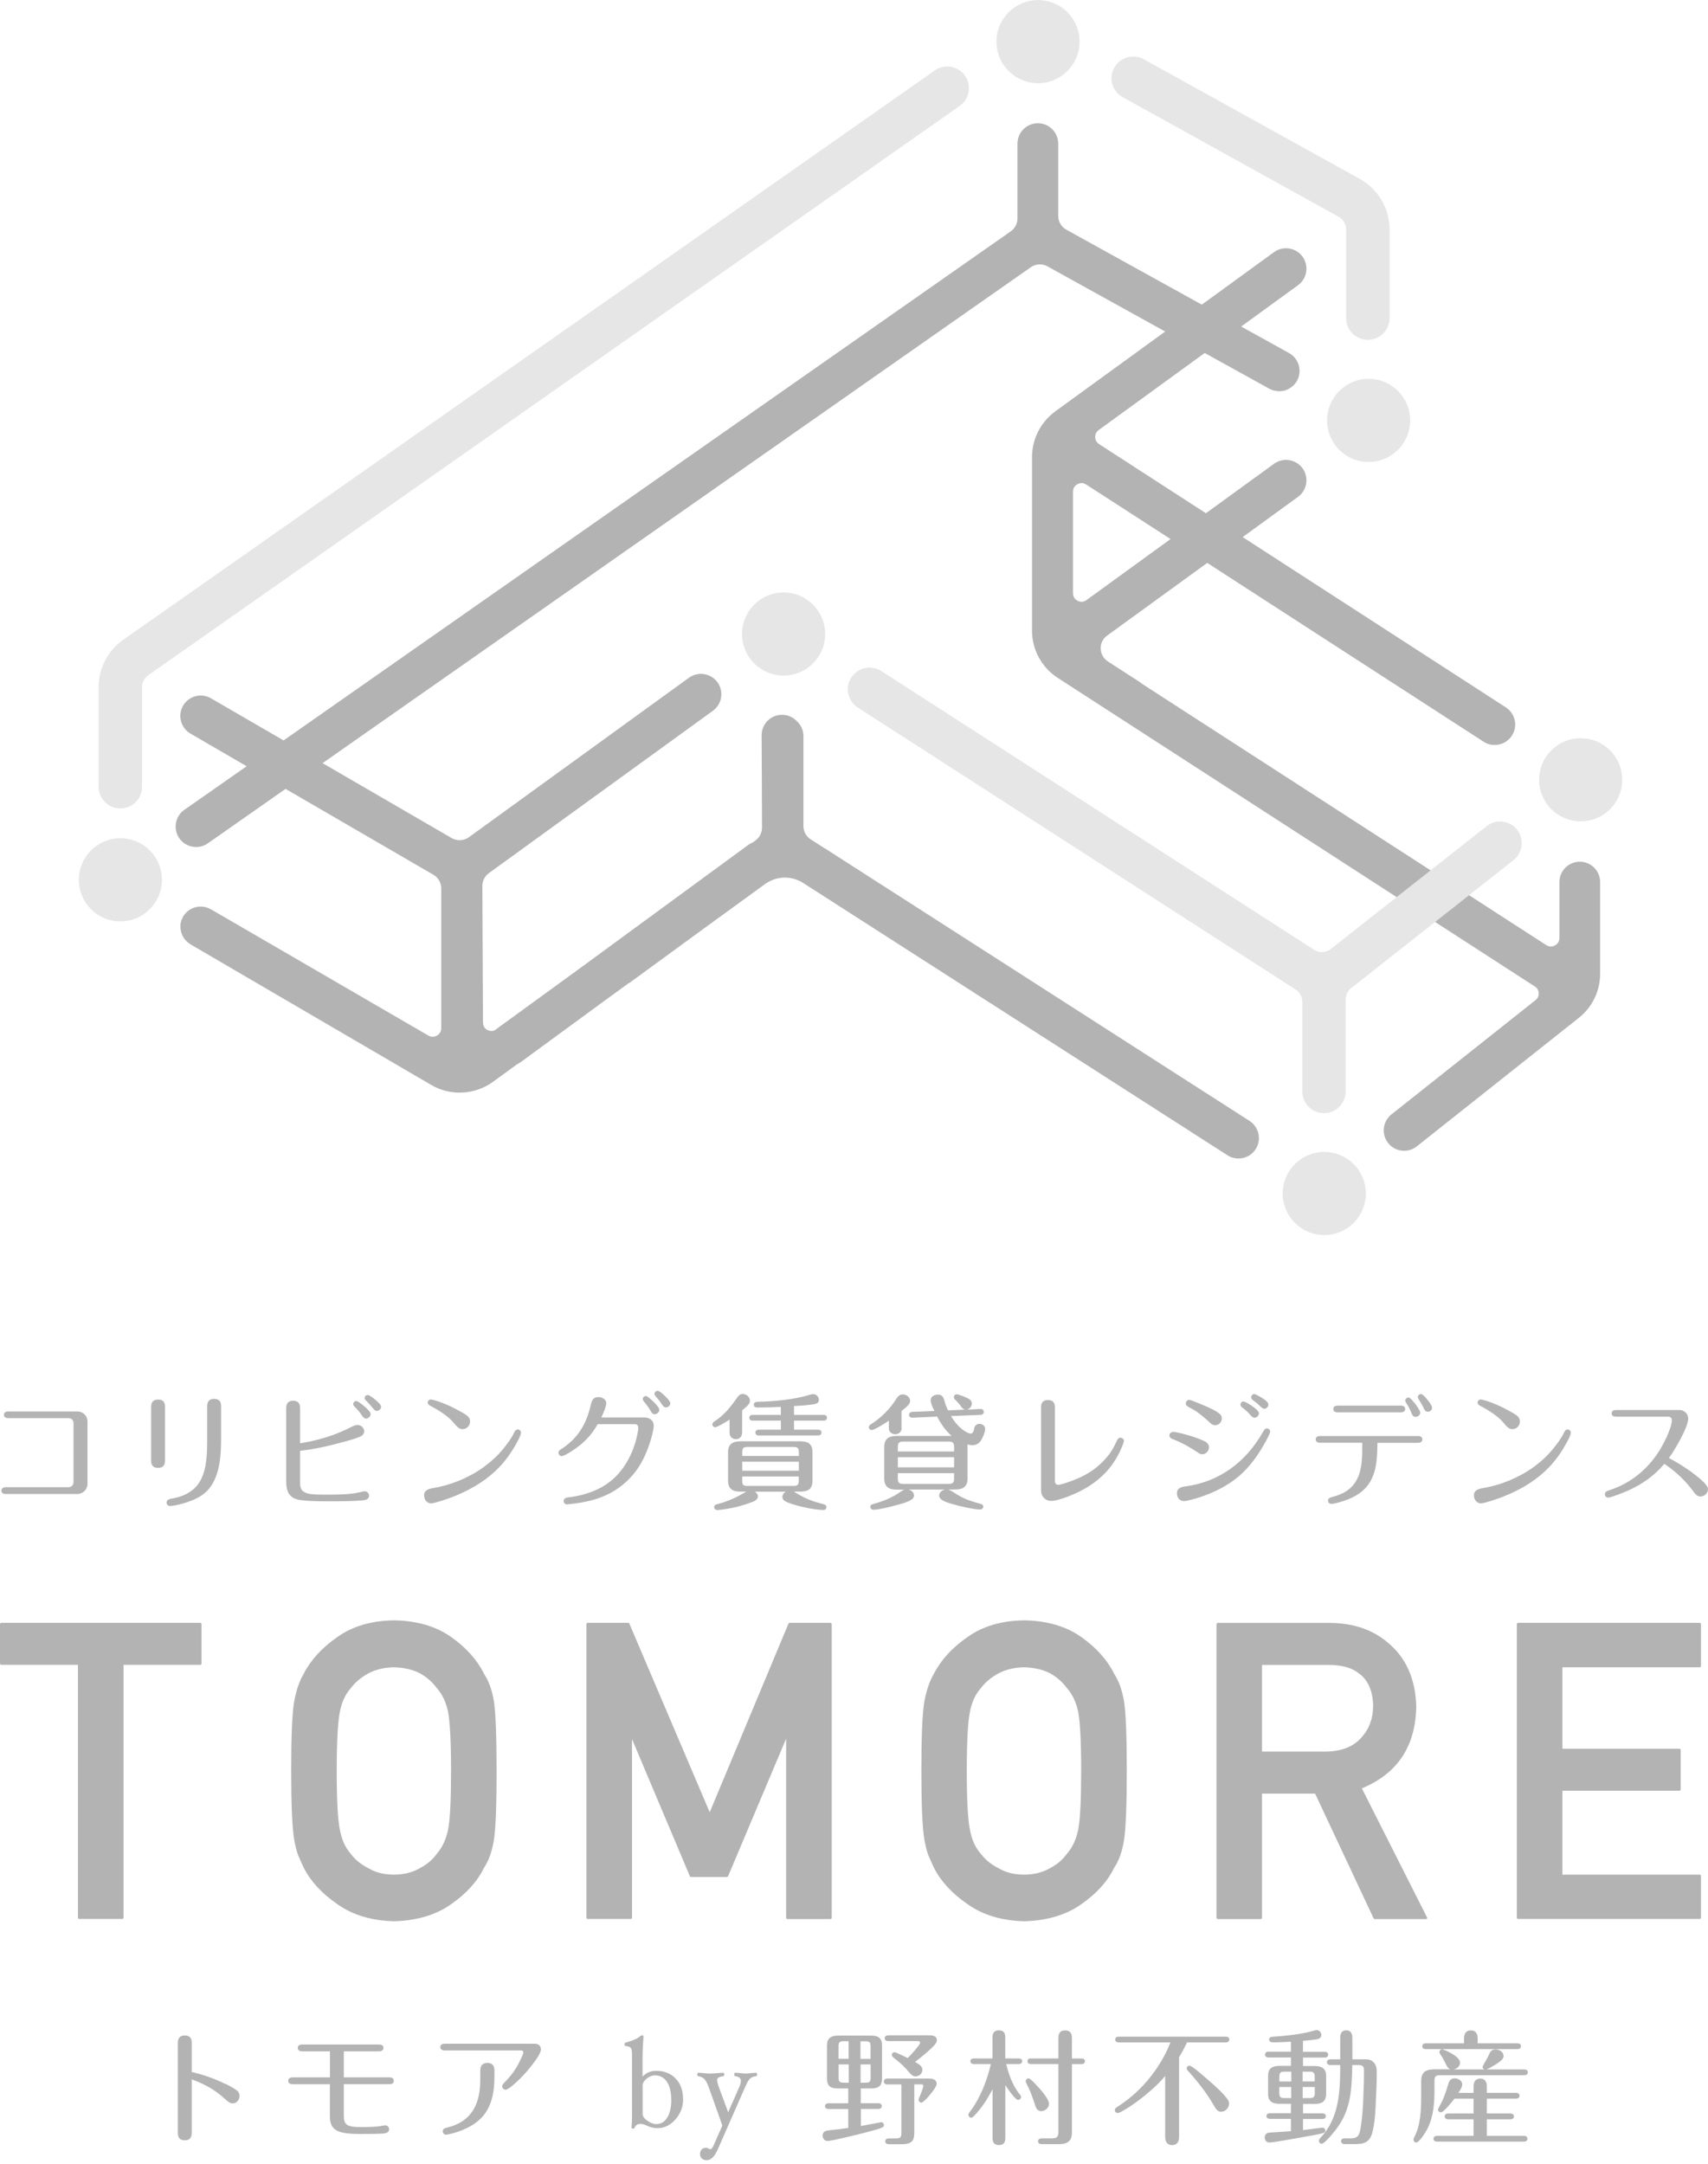
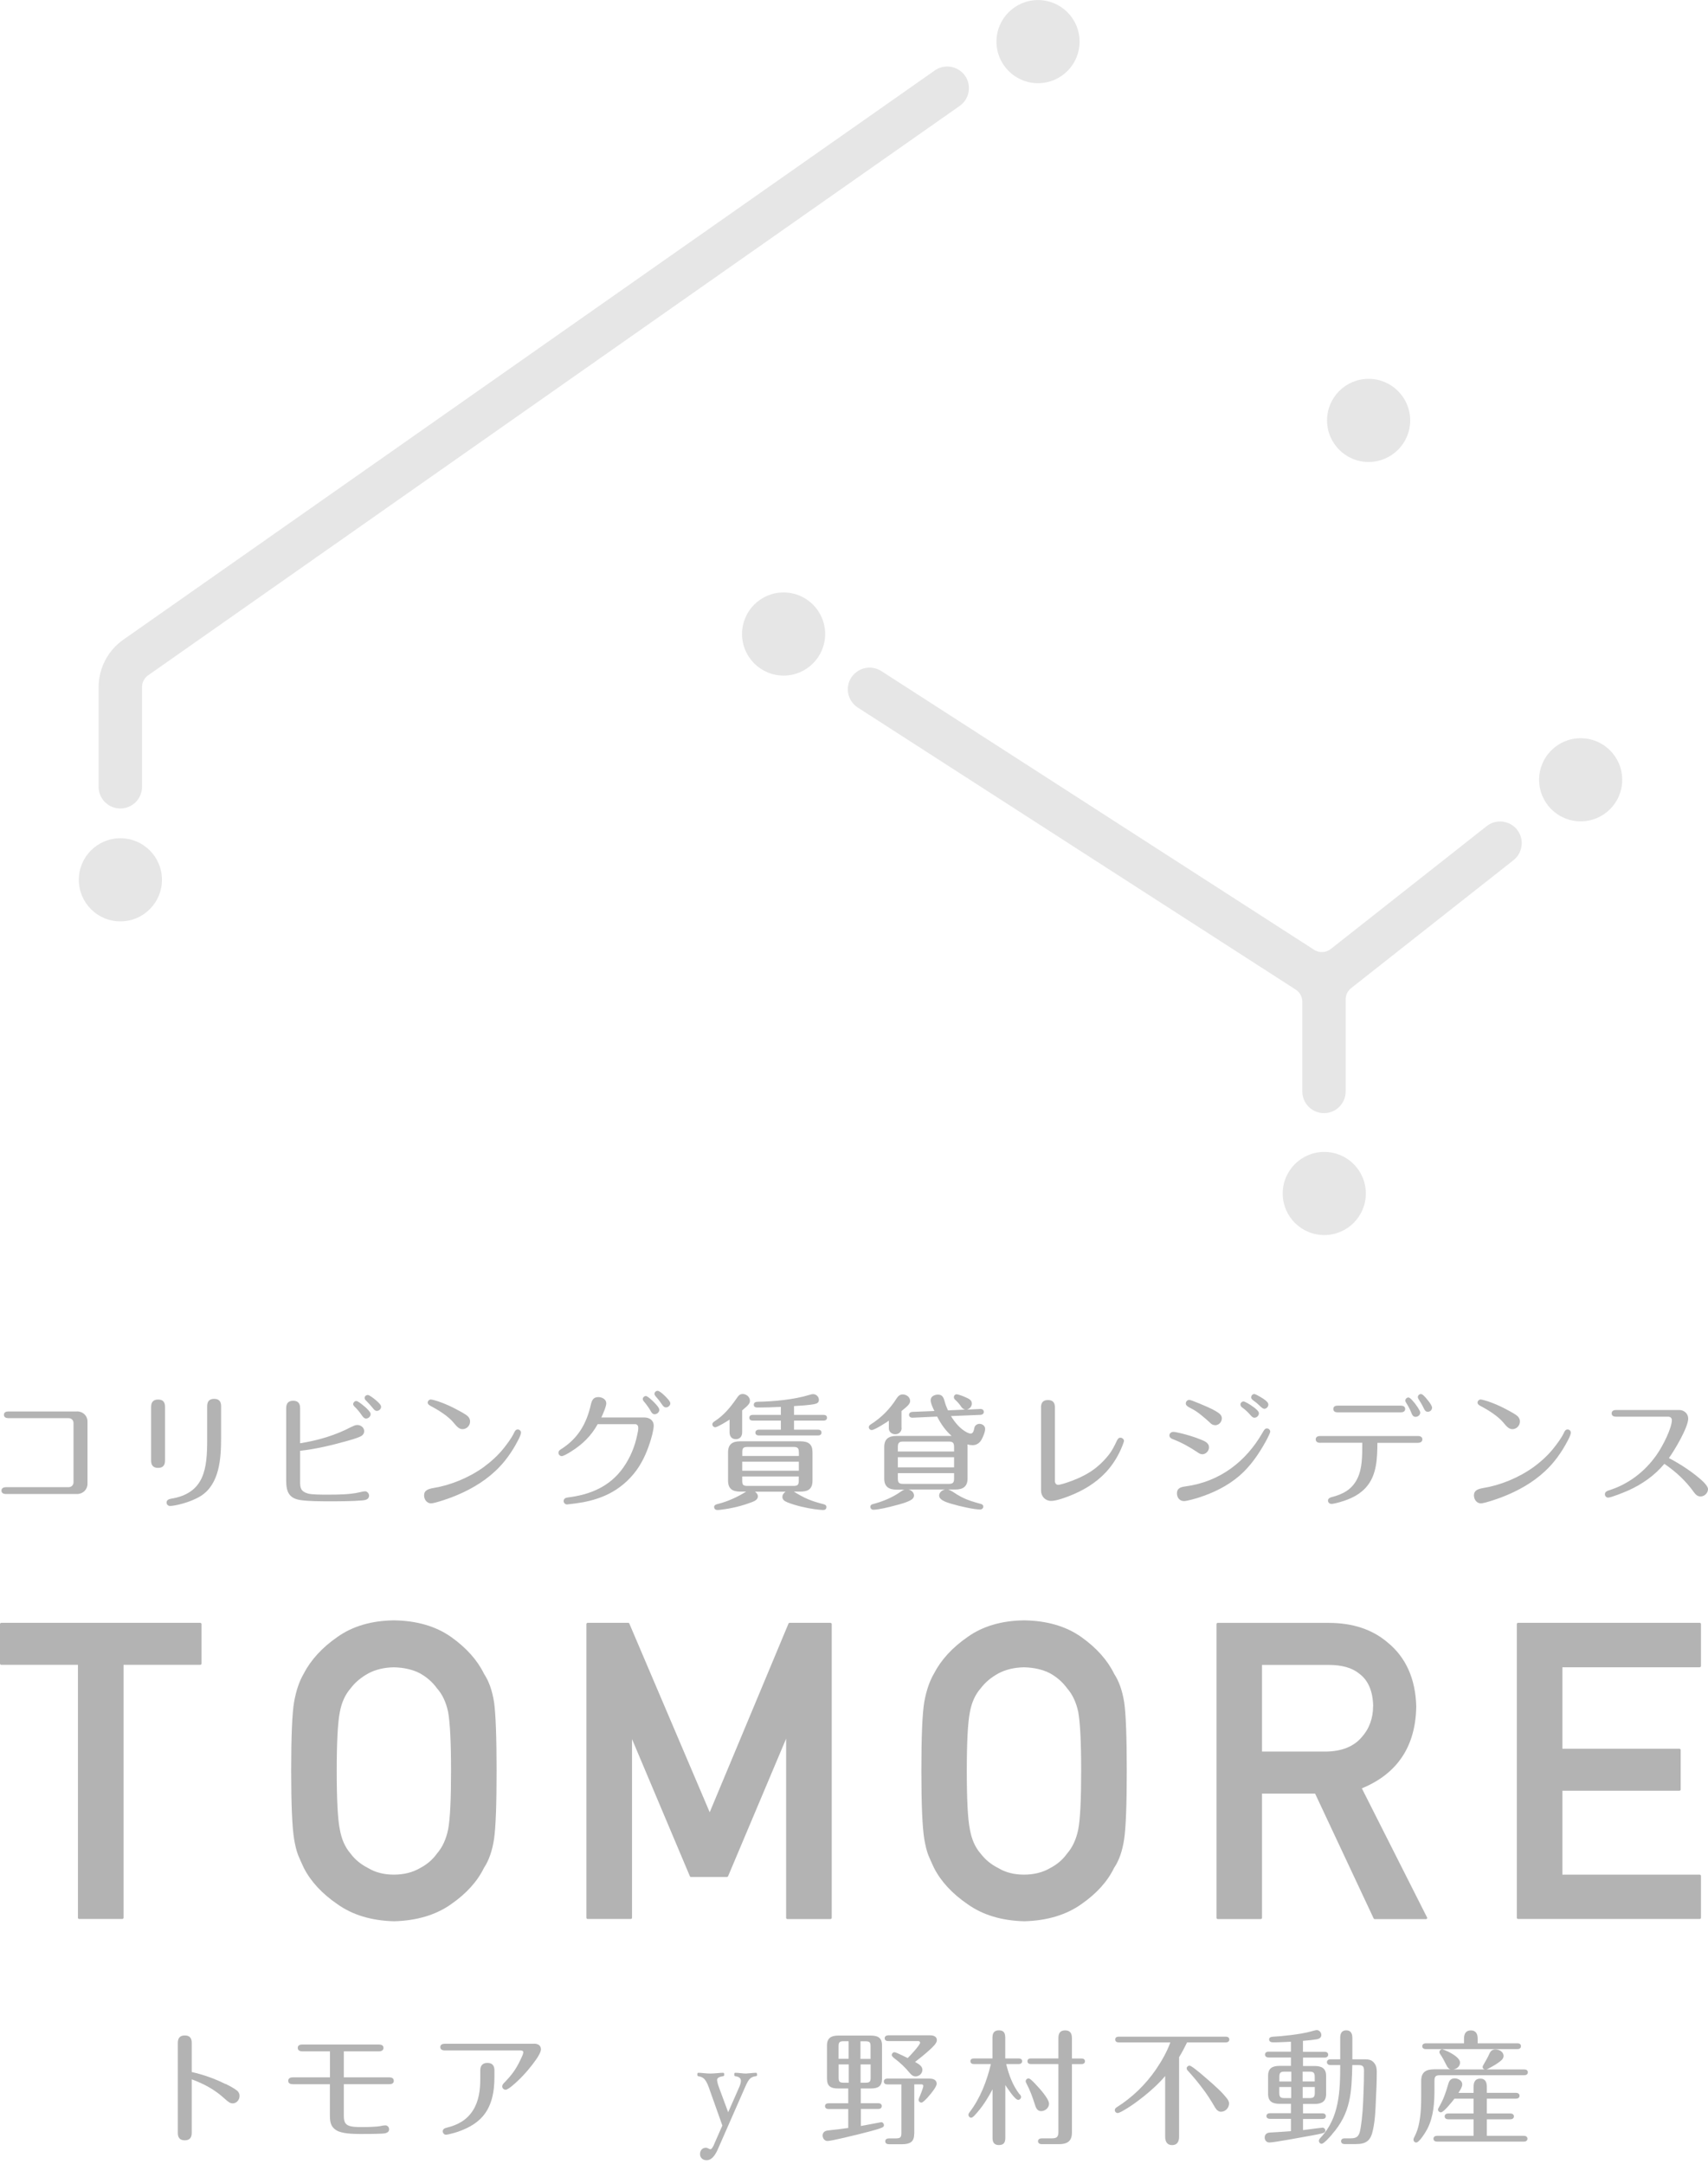
<svg xmlns="http://www.w3.org/2000/svg" width="270" height="342" viewBox="0 0 270 342" fill="none">
  <g clip-path="url(#clip0_1149_1303)">
-     <path d="M180.43 107.97L175.14 104.55C174.44 104.1 174.03 103.36 174 102.53C173.97 101.69 174.35 100.94 175.03 100.45L175.54 100.08L190.84 88.971L234.54 117.24C235.08 117.6 235.69 117.75 236.29 117.75C237.34 117.75 238.38 117.23 239 116.27C239.97 114.78 239.54 112.78 238.05 111.81L196.44 84.891L205.19 78.531C206.63 77.481 206.95 75.471 205.91 74.02C204.86 72.581 202.85 72.26 201.4 73.3L190.63 81.121L173.74 70.191C173.23 69.85 173.13 69.361 173.12 69.091C173.12 68.831 173.18 68.331 173.68 67.971L190.44 55.791L200.65 61.441C200.88 61.571 201.11 61.651 201.35 61.721C201.43 61.74 201.49 61.751 201.57 61.761C201.74 61.791 201.91 61.821 202.08 61.831C202.12 61.831 202.16 61.85 202.21 61.85C202.24 61.85 202.28 61.831 202.32 61.831C202.54 61.831 202.75 61.8 202.96 61.751C202.99 61.751 203.04 61.751 203.07 61.73C203.31 61.66 203.54 61.56 203.76 61.441C203.82 61.41 203.87 61.37 203.93 61.331C204.1 61.23 204.25 61.111 204.39 60.98C204.45 60.931 204.5 60.88 204.55 60.831C204.73 60.641 204.9 60.431 205.03 60.191C205.89 58.63 205.33 56.66 203.77 55.8L196.2 51.611L205.19 45.081C206.63 44.031 206.95 42.02 205.91 40.571C204.86 39.13 202.85 38.81 201.4 39.85L189.98 48.151L168.56 36.3C167.77 35.861 167.28 35.031 167.28 34.12V22.701C167.28 20.921 165.84 19.48 164.06 19.48C162.28 19.48 160.84 20.921 160.84 22.701V34.52C160.84 35.331 160.44 36.1 159.78 36.56L159.3 36.901L44.83 117.03L33.35 110.37C31.81 109.48 29.83 110 28.94 111.54C28.05 113.08 28.57 115.06 30.11 115.95L38.99 121.11L29.14 128C27.68 129.02 27.33 131.04 28.35 132.5C28.97 133.39 29.98 133.88 31 133.88C31.64 133.88 32.28 133.69 32.85 133.3L45.14 124.69L68.51 138.26C69.28 138.71 69.75 139.53 69.75 140.41V162.52C69.75 163.19 69.33 163.54 69.07 163.68C68.82 163.82 68.31 164.02 67.72 163.68L33.36 143.73H33.34C33.29 143.69 33.24 143.67 33.19 143.65C31.87 142.97 30.28 143.28 29.32 144.36C29.29 144.4 29.25 144.45 29.22 144.49C29.12 144.62 29.02 144.73 28.94 144.88C28.9 144.96 28.87 145.04 28.83 145.12C28.77 145.24 28.71 145.36 28.67 145.47C28.64 145.54 28.64 145.61 28.62 145.68C28.59 145.81 28.54 145.95 28.53 146.08C28.53 146.16 28.53 146.25 28.53 146.34C28.53 146.46 28.51 146.58 28.53 146.7C28.53 146.79 28.56 146.89 28.57 146.98C28.59 147.09 28.6 147.21 28.63 147.32C28.66 147.41 28.7 147.5 28.73 147.59C28.76 147.69 28.8 147.8 28.85 147.9C28.89 147.99 28.96 148.08 29.01 148.16C29.07 148.25 29.11 148.35 29.18 148.43C29.24 148.51 29.31 148.58 29.38 148.65C29.46 148.73 29.52 148.82 29.61 148.89C29.69 148.96 29.77 149.01 29.85 149.07C29.94 149.14 30.03 149.21 30.13 149.27L68.16 171.48C71.22 173.27 75.06 173.07 77.93 170.99L81.65 168.28C81.87 168.15 82.1 168.03 82.31 167.88L95.13 158.49L99.32 155.44C99.38 155.41 99.44 155.39 99.5 155.35L112.05 146.19L120.94 139.73C122.73 138.44 125.08 138.37 126.95 139.55L194.04 182.6C194.58 182.95 195.19 183.11 195.78 183.11C196.84 183.11 197.88 182.59 198.5 181.63C199.46 180.13 199.02 178.14 197.53 177.17L130.46 134.13C130.46 134.13 130.46 134.13 130.44 134.13L128.16 132.67C127.44 132.21 127.01 131.43 127.01 130.58V116.35C127.01 115.41 126.6 114.56 125.95 113.97C125.36 113.36 124.54 112.98 123.63 112.98H123.61C121.83 112.98 120.39 114.44 120.4 116.22L120.46 130.81C120.46 131.6 120.08 132.36 119.44 132.83L118.95 133.18C118.72 133.27 118.49 133.39 118.28 133.55L91.24 153.36L78.16 162.87C77.71 163.04 77.32 162.93 77.09 162.82C76.81 162.69 76.36 162.34 76.35 161.62L76.25 139.93C76.28 139.18 76.66 138.47 77.26 138.02L112.7 112.34C114.14 111.29 114.46 109.28 113.42 107.84C112.37 106.4 110.36 106.08 108.91 107.12L74.12 132.33C73.32 132.9 72.26 132.96 71.41 132.47L50.99 120.62L162.96 42.23C163.74 41.691 164.76 41.641 165.58 42.1L184.19 52.401L166.83 65.01C164.52 66.691 163.14 69.391 163.14 72.251V99.65C163.14 102.7 164.67 105.51 167.23 107.16L171.81 110.12L242.78 156.02C243.14 156.33 243.23 156.73 243.24 156.96C243.26 157.22 243.21 157.7 242.73 158.08L219.96 176.14C218.56 177.25 218.33 179.28 219.44 180.67C220.08 181.47 221.02 181.89 221.97 181.89C222.67 181.89 223.38 181.66 223.97 181.19L246.74 163.13L249.57 160.89C251.72 159.18 252.95 156.63 252.95 153.89V139.42C252.95 137.64 251.51 136.2 249.73 136.2C247.95 136.2 246.51 137.64 246.51 139.42V148.25C246.51 148.94 246.07 149.29 245.81 149.43C245.55 149.57 245.03 149.76 244.43 149.38L180.41 108L180.43 107.97ZM171.75 94.85C171.17 95.27 170.62 95.1 170.35 94.96C170.07 94.82 169.62 94.481 169.62 93.76V77.71C169.62 77.01 170.06 76.671 170.32 76.531C170.58 76.391 171.11 76.201 171.7 76.581L185.04 85.201L171.76 94.841L171.75 94.85Z" fill="#B3B3B3" />
    <path d="M123.87 106.781C127.5 106.781 130.44 103.841 130.44 100.211C130.44 96.581 127.5 93.641 123.87 93.641C120.24 93.641 117.3 96.581 117.3 100.211C117.3 103.841 120.24 106.781 123.87 106.781Z" fill="#E6E6E6" />
    <path d="M209.34 195.21C212.97 195.21 215.91 192.27 215.91 188.64C215.91 185.01 212.97 182.07 209.34 182.07C205.71 182.07 202.77 185.01 202.77 188.64C202.77 192.27 205.71 195.21 209.34 195.21Z" fill="#E6E6E6" />
    <path d="M249.87 129.82C253.5 129.82 256.44 126.88 256.44 123.25C256.44 119.62 253.5 116.68 249.87 116.68C246.24 116.68 243.3 119.62 243.3 123.25C243.3 126.88 246.24 129.82 249.87 129.82Z" fill="#E6E6E6" />
    <path d="M19.03 145.63C22.66 145.63 25.6 142.69 25.6 139.06C25.6 135.43 22.66 132.49 19.03 132.49C15.4 132.49 12.46 135.43 12.46 139.06C12.46 142.69 15.4 145.63 19.03 145.63Z" fill="#E6E6E6" />
    <path d="M164.09 13.15C167.72 13.15 170.66 10.21 170.66 6.58C170.66 2.95 167.72 0.01 164.09 0.01C160.46 0.01 157.52 2.95 157.52 6.58C157.52 10.21 160.46 13.15 164.09 13.15Z" fill="#E6E6E6" />
    <path d="M216.35 73.019C219.98 73.019 222.92 70.079 222.92 66.449C222.92 62.819 219.98 59.879 216.35 59.879C212.72 59.879 209.78 62.819 209.78 66.449C209.78 70.079 212.72 73.019 216.35 73.019Z" fill="#E6E6E6" />
    <path d="M152.55 11.969C151.46 10.429 149.32 10.049 147.78 11.129L19.49 101.109C17.05 102.819 15.59 105.619 15.59 108.599V124.369C15.59 126.259 17.13 127.789 19.02 127.789C20.91 127.789 22.45 126.259 22.45 124.369V108.599C22.45 107.859 22.81 107.159 23.43 106.729L151.71 16.739C153.25 15.649 153.63 13.509 152.55 11.959V11.969Z" fill="#E6E6E6" />
-     <path d="M177.48 15.359L211.62 34.269C212.35 34.669 212.8 35.439 212.8 36.269V50.289C212.8 52.179 214.34 53.719 216.23 53.719C218.12 53.719 219.66 52.179 219.66 50.289V36.269C219.66 32.949 217.85 29.879 214.94 28.269L180.8 9.359C179.15 8.439 177.05 9.049 176.14 10.699C175.69 11.499 175.59 12.429 175.84 13.309C176.09 14.189 176.68 14.919 177.48 15.359Z" fill="#E6E6E6" />
    <path d="M239.83 131.15C238.66 129.66 236.5 129.4 235.01 130.58L210.38 149.99C209.61 150.6 208.55 150.65 207.73 150.12L139.31 106.06C139.12 105.93 138.91 105.83 138.69 105.75C138.27 105.59 137.81 105.52 137.38 105.52C136.24 105.55 135.19 106.14 134.57 107.09C134.07 107.86 133.9 108.78 134.1 109.67C134.29 110.56 134.83 111.33 135.59 111.83L204.82 156.41C205.48 156.83 205.87 157.55 205.87 158.33V172.52C205.87 174.41 207.41 175.94 209.3 175.94C211.19 175.94 212.72 174.41 212.72 172.52V157.98C212.72 157.27 213.04 156.62 213.59 156.18L239.25 135.96C239.97 135.39 240.42 134.58 240.53 133.67C240.64 132.76 240.39 131.86 239.82 131.15H239.83Z" fill="#E6E6E6" />
    <path d="M31.66 256.5H0.2C0.09 256.5 0 256.59 0 256.7V262.94C0 263.05 0.09 263.14 0.2 263.14H12.32V303.11C12.32 303.22 12.41 303.31 12.52 303.31H19.33C19.44 303.31 19.53 303.22 19.53 303.11V263.14H31.65C31.76 263.14 31.85 263.05 31.85 262.94V256.7C31.85 256.59 31.76 256.5 31.65 256.5H31.66Z" fill="#B3B3B3" />
    <path d="M76.52 264.569C75.47 262.409 73.72 260.449 71.34 258.759C68.94 257.049 65.89 256.159 62.29 256.109C58.73 256.149 55.72 257.039 53.33 258.739C50.91 260.419 49.13 262.369 48.03 264.509C47.34 265.659 46.82 267.169 46.49 269.009C46.18 270.849 46.03 274.499 46.03 279.889C46.03 285.279 46.19 288.809 46.49 290.679C46.66 291.679 46.87 292.539 47.12 293.199C47.38 293.819 47.67 294.479 48.02 295.219C49.12 297.379 50.91 299.309 53.32 300.959C55.71 302.669 58.72 303.579 62.29 303.669C65.88 303.579 68.93 302.669 71.33 300.959C73.71 299.309 75.46 297.379 76.5 295.239C77.27 294.089 77.81 292.559 78.1 290.669C78.37 288.799 78.5 285.169 78.5 279.889C78.5 274.609 78.36 270.869 78.1 269.039C77.81 267.199 77.27 265.679 76.51 264.559L76.52 264.569ZM58.23 264.489C59.35 263.889 60.71 263.559 62.27 263.529C63.86 263.569 65.25 263.889 66.4 264.489C67.5 265.109 68.39 265.899 69.07 266.839C69.93 267.799 70.52 269.069 70.84 270.599C71.14 272.249 71.3 275.379 71.3 279.909C71.3 284.439 71.15 287.549 70.84 289.149C70.52 290.729 69.92 292.009 69.05 292.999C68.39 293.929 67.5 294.689 66.39 295.269C65.23 295.949 63.84 296.299 62.26 296.299C60.68 296.299 59.34 295.949 58.21 295.269C57.07 294.699 56.13 293.929 55.43 292.989C54.58 292.019 54 290.739 53.72 289.159C53.39 287.569 53.23 284.459 53.23 279.919C53.23 275.379 53.39 272.249 53.72 270.609C54 269.079 54.58 267.819 55.44 266.839C56.14 265.909 57.07 265.129 58.22 264.499V264.479L58.23 264.489Z" fill="#B3B3B3" />
    <path d="M131.26 256.5H124.82C124.74 256.5 124.67 256.55 124.64 256.63L112.19 286.44L99.49 256.63C99.46 256.55 99.39 256.5 99.31 256.5H92.9C92.79 256.5 92.7 256.59 92.7 256.7V303.11C92.7 303.22 92.79 303.31 92.9 303.31H99.71C99.82 303.31 99.91 303.22 99.91 303.11V274.88L109.05 296.54C109.08 296.62 109.15 296.67 109.23 296.67H114.91C115 296.67 115.06 296.62 115.1 296.54L124.27 274.81V303.12C124.27 303.23 124.36 303.32 124.47 303.32H131.28C131.39 303.32 131.48 303.23 131.48 303.12V256.71C131.48 256.6 131.39 256.51 131.28 256.51L131.26 256.5Z" fill="#B3B3B3" />
    <path d="M176.13 264.569C175.08 262.409 173.33 260.449 170.95 258.759C168.55 257.049 165.5 256.159 161.9 256.109C158.34 256.149 155.33 257.039 152.95 258.739C150.53 260.419 148.75 262.369 147.65 264.509C146.97 265.659 146.44 267.169 146.11 269.009C145.8 270.829 145.65 274.499 145.65 279.889C145.65 285.279 145.81 288.819 146.11 290.679C146.28 291.679 146.49 292.539 146.74 293.199C147 293.829 147.31 294.509 147.64 295.219C148.74 297.379 150.53 299.309 152.94 300.959C155.33 302.669 158.34 303.579 161.91 303.669C165.5 303.579 168.55 302.669 170.95 300.959C173.33 299.309 175.08 297.379 176.11 295.239C176.89 294.099 177.43 292.559 177.71 290.669C177.98 288.809 178.12 285.169 178.12 279.889C178.12 274.609 177.98 270.859 177.71 269.039C177.41 267.189 176.87 265.679 176.12 264.559L176.13 264.569ZM157.84 264.489C158.96 263.889 160.32 263.559 161.88 263.529C163.47 263.569 164.86 263.889 166.01 264.489C167.11 265.109 168 265.899 168.68 266.839C169.53 267.799 170.13 269.069 170.45 270.599C170.75 272.239 170.91 275.379 170.91 279.909C170.91 284.439 170.76 287.549 170.45 289.149C170.13 290.729 169.53 292.009 168.66 292.999C168 293.929 167.11 294.689 166 295.269C164.84 295.949 163.45 296.299 161.87 296.299C160.29 296.299 158.95 295.949 157.82 295.269C156.68 294.699 155.75 293.929 155.03 292.989C154.17 292.019 153.6 290.739 153.32 289.159C152.99 287.559 152.83 284.449 152.83 279.919C152.83 275.389 152.99 272.249 153.32 270.609C153.6 269.079 154.17 267.819 155.04 266.839C155.74 265.909 156.67 265.129 157.82 264.499V264.479L157.84 264.489Z" fill="#B3B3B3" />
    <path d="M223.88 269.65C223.75 265.32 222.23 261.95 219.36 259.61C216.96 257.55 213.83 256.51 210.06 256.51H192.5C192.39 256.51 192.3 256.6 192.3 256.71V303.12C192.3 303.23 192.39 303.32 192.5 303.32H199.3C199.41 303.32 199.5 303.23 199.5 303.12V283.49H207.89L217.14 303.21C217.17 303.28 217.24 303.33 217.33 303.33H225.41C225.48 303.33 225.55 303.3 225.58 303.24C225.61 303.18 225.62 303.1 225.58 303.05L215.28 282.66C220.91 280.35 223.8 275.99 223.88 269.69V269.67V269.65ZM217.06 269.64C217.06 271.6 216.44 273.28 215.22 274.62C213.99 276.05 212.11 276.81 209.63 276.85H199.5V263.15H210C212.13 263.15 213.76 263.61 214.89 264.55C216.29 265.59 217.02 267.31 217.07 269.65L217.06 269.64Z" fill="#B3B3B3" />
    <path d="M268.69 263.52C268.8 263.52 268.89 263.43 268.89 263.32V256.7C268.89 256.59 268.8 256.5 268.69 256.5H239.98C239.87 256.5 239.78 256.59 239.78 256.7V303.11C239.78 303.22 239.87 303.31 239.98 303.31H268.69C268.8 303.31 268.89 303.22 268.89 303.11V296.5C268.89 296.39 268.8 296.3 268.69 296.3H246.98V283.04H265.48C265.59 283.04 265.68 282.95 265.68 282.84V276.6C265.68 276.49 265.59 276.4 265.48 276.4H246.98V263.53H268.69V263.52Z" fill="#B3B3B3" />
    <path d="M35.63 329.361C36.25 329.671 36.92 330.011 37.48 330.441C37.73 330.661 37.87 330.931 37.87 331.271C37.87 331.881 37.41 332.451 36.79 332.451C36.4 332.451 36.11 332.261 35.58 331.771C33.97 330.291 32.36 329.421 30.31 328.651V337.111C30.31 337.851 30 338.291 29.21 338.291C28.42 338.291 28.11 337.861 28.11 337.131V322.901C28.11 322.161 28.42 321.721 29.21 321.721C30 321.721 30.31 322.151 30.31 322.881V327.501C32.1 327.891 34.02 328.581 35.63 329.391V329.371V329.361Z" fill="#B3B3B3" />
    <path d="M46.27 329.42C45.92 329.42 45.56 329.3 45.56 328.89C45.56 328.48 45.91 328.34 46.27 328.34H52.16V324.23H47.78C47.45 324.23 47.07 324.11 47.07 323.68C47.07 323.25 47.44 323.15 47.78 323.15H59.91C60.26 323.15 60.62 323.27 60.62 323.68C60.62 324.09 60.27 324.23 59.91 324.23H54.35V328.34H61.54C61.89 328.34 62.25 328.46 62.25 328.89C62.25 329.32 61.9 329.42 61.54 329.42H54.35V334.39C54.35 334.98 54.41 335.61 54.96 335.9C55.49 336.2 56.53 336.2 57.24 336.2C58.24 336.2 59.7 336.14 60.03 336.06C60.49 335.96 60.76 335.93 60.92 335.93C61.27 335.93 61.51 336.23 61.51 336.56C61.51 337.11 60.88 337.21 60.45 337.23C59.33 337.29 58.1 337.29 56.91 337.29C55.72 337.29 54.02 337.23 53.2 336.72C52.15 336.09 52.15 335.18 52.15 334.09V329.43H46.26L46.27 329.42Z" fill="#B3B3B3" />
    <path d="M84.43 323.02C85 323.02 85.51 323.26 85.51 323.91C85.51 324.32 85.11 324.99 84.82 325.42C83.99 326.62 82.9 327.92 81.8 328.94C81.47 329.25 80.35 330.3 79.92 330.3C79.64 330.3 79.39 330.05 79.39 329.77C79.39 329.53 79.55 329.36 79.7 329.2C80.86 328.02 81.59 327.04 82.29 325.53C82.43 325.25 82.72 324.67 82.72 324.37C82.72 324.13 82.47 324.09 82.29 324.09H70.31C69.98 324.09 69.6 323.97 69.6 323.56C69.6 323.15 69.97 323.03 70.31 323.03H84.43V323.02ZM78.16 328.24C78.16 330.64 77.75 333.13 75.96 334.88C74.96 335.86 73.68 336.49 72.38 336.94C71.77 337.16 70.69 337.41 70.5 337.41C70.22 337.41 69.99 337.14 69.99 336.88C69.99 336.49 70.32 336.37 70.64 336.29C72.39 335.86 73.82 335.08 74.8 333.51C75.7 332.06 75.92 330.33 75.92 328.62V327.26C75.92 326.52 76.26 326.06 77.04 326.06C77.82 326.06 78.16 326.47 78.16 327.24V328.24Z" fill="#B3B3B3" />
    <path d="M136.09 332.429H138.84C139.14 332.429 139.39 332.559 139.39 332.879C139.39 333.199 139.14 333.339 138.84 333.339H136.09V336.029C136.44 335.969 137.25 335.809 137.97 335.679C138.66 335.539 139.27 335.429 139.3 335.429C139.54 335.429 139.73 335.649 139.73 335.879C139.73 336.069 139.67 336.179 139.43 336.279C138.9 336.519 138.11 336.709 137.55 336.869C136.9 337.049 134.92 337.549 133.25 337.929C132.13 338.179 131.15 338.399 130.81 338.399C130.34 338.399 130.04 337.969 130.04 337.539C130.04 337.109 130.32 336.829 130.75 336.759C131.48 336.639 132.48 336.579 133.05 336.479C133.4 336.419 133.73 336.399 134.09 336.339V333.349H130.97C130.69 333.349 130.42 333.219 130.42 332.889C130.42 332.559 130.7 332.439 130.97 332.439H134.09V330.099H132.52C131.3 330.099 130.73 329.729 130.73 328.549V323.289C130.73 322.109 131.41 321.739 132.52 321.739H137.64C138.74 321.739 139.43 322.049 139.43 323.289V328.549C139.43 329.729 138.84 330.099 137.64 330.099H136.07V332.439L136.09 332.419V332.429ZM134.16 322.629H133.39C132.74 322.629 132.56 322.769 132.56 323.429V325.409H134.15V322.619L134.16 322.629ZM132.57 326.299V328.359C132.57 329.009 132.69 329.189 133.4 329.189H134.17V326.299H132.58H132.57ZM137.62 325.419V323.439C137.62 322.769 137.44 322.639 136.79 322.639H136.02V325.429H137.61L137.62 325.419ZM136.03 329.189H136.8C137.52 329.189 137.63 329.009 137.63 328.359V326.299H136.04V329.189H136.03ZM144.51 337.319C144.51 338.559 143.82 338.909 142.59 338.909H140.55C140.25 338.909 139.94 338.809 139.94 338.449C139.94 338.089 140.25 337.989 140.55 337.989H141.59C142.36 337.989 142.49 337.809 142.49 337.099V329.459H140.25C139.97 329.459 139.72 329.319 139.72 328.999C139.72 328.679 139.97 328.539 140.25 328.539H146.95C147.5 328.539 148.07 328.719 148.07 329.369C148.07 329.549 147.89 329.899 147.72 330.149C147.33 330.719 147.01 331.109 146.58 331.589C146.28 331.899 145.87 332.329 145.66 332.329C145.42 332.329 145.21 332.139 145.21 331.879C145.21 331.819 145.21 331.779 145.31 331.549C145.49 331.149 145.96 329.959 145.96 329.689C145.96 329.509 145.8 329.449 145.65 329.449H144.53V337.289L144.51 337.319ZM145.44 322.849C145.44 322.669 145.3 322.609 145.13 322.609H140.4C140.12 322.609 139.85 322.489 139.85 322.159C139.85 321.849 140.12 321.699 140.4 321.699H147.04C147.53 321.699 148.1 321.859 148.1 322.469C148.1 322.959 147.43 323.569 146.89 324.059C146.15 324.729 145.41 325.319 144.65 325.909C145.39 326.299 145.81 326.649 145.81 327.149C145.81 327.739 145.3 328.189 144.73 328.189C144.34 328.189 144.08 327.969 143.84 327.679C143.06 326.739 142.33 326.049 141.38 325.329C141.2 325.199 140.97 324.979 140.97 324.819C140.97 324.579 141.16 324.369 141.4 324.369C141.56 324.369 142.08 324.609 142.6 324.859C142.97 325.039 143.33 325.209 143.49 325.289C143.82 324.979 145.46 323.229 145.46 322.849V322.869L145.44 322.849Z" fill="#B3B3B3" />
    <path d="M161.22 331.03C161.35 331.21 161.41 331.28 161.41 331.44C161.41 331.69 161.19 331.9 160.95 331.9C160.44 331.9 159.22 330.01 158.92 329.56V337.92C158.92 338.81 158.51 339.04 157.9 339.04C157.37 339.04 156.9 338.82 156.9 337.94V330.22C156.1 331.75 155.2 333.16 154.03 334.39C153.91 334.51 153.7 334.72 153.52 334.72C153.28 334.72 153.09 334.5 153.09 334.25C153.09 334.09 153.19 333.97 153.28 333.84C154.97 331.62 155.99 328.95 156.64 326.24H153.95C153.67 326.24 153.4 326.12 153.4 325.78C153.4 325.47 153.67 325.35 153.95 325.35H156.89V322.01C156.89 321.15 157.36 320.91 157.89 320.91C158.48 320.91 158.91 321.13 158.91 322.03V325.35H161.03C161.31 325.35 161.58 325.47 161.58 325.78C161.58 326.12 161.31 326.24 161.03 326.24H159.06C159.47 327.94 160.1 329.64 161.18 331.03H161.21H161.22ZM163.73 329.46C164.3 330.05 165.83 331.72 165.83 332.52C165.83 333.17 165.2 333.68 164.59 333.68C163.94 333.68 163.75 333.13 163.59 332.62C163.23 331.5 162.85 330.42 162.3 329.38C162.16 329.13 162.14 329.04 162.14 328.97C162.14 328.72 162.35 328.51 162.6 328.51C162.78 328.51 163.07 328.75 163.74 329.46H163.73ZM167.31 322.12C167.31 321.16 167.78 320.92 168.39 320.92C168.96 320.92 169.45 321.17 169.45 322.12V325.36H170.96C171.24 325.36 171.51 325.48 171.51 325.79C171.51 326.13 171.24 326.25 170.96 326.25H169.45V337.09C169.45 338.48 168.65 338.9 167.39 338.9H164.7C164.4 338.9 164.09 338.78 164.09 338.44C164.09 338.1 164.4 337.98 164.7 337.98H166.29C167.07 337.98 167.31 337.74 167.31 336.96V326.24H162.97C162.67 326.24 162.42 326.12 162.42 325.78C162.42 325.47 162.67 325.35 162.97 325.35H167.31V322.11V322.12Z" fill="#B3B3B3" />
    <path d="M186.39 325.18V337.73C186.39 338.46 186.11 339.05 185.29 339.05C184.47 339.05 184.19 338.46 184.19 337.73V328.13C182.25 330.45 179.2 332.63 178.05 333.31C177.56 333.61 176.93 333.98 176.69 333.98C176.45 333.98 176.23 333.79 176.23 333.53C176.23 333.31 176.35 333.19 176.53 333.07C178.99 331.52 181.09 329.48 182.73 327.1C183.63 325.77 184.46 324.33 185.01 322.82H176.84C176.56 322.82 176.29 322.69 176.29 322.36C176.29 322.03 176.56 321.91 176.84 321.91H193.78C194.06 321.91 194.33 322.04 194.33 322.36C194.33 322.68 194.05 322.82 193.78 322.82H187.65C187.26 323.62 186.85 324.41 186.38 325.17V325.19L186.39 325.18ZM193.04 333.78C192.59 333.78 192.3 333.47 192.08 333.11C191.43 331.99 190.75 330.91 189.96 329.91C189.29 329.02 188.58 328.18 187.83 327.35C187.71 327.23 187.59 327.11 187.59 326.92C187.59 326.68 187.81 326.49 188.05 326.49C188.33 326.49 189.58 327.53 190.46 328.29C192.37 329.94 193.19 330.69 194.01 331.75C194.17 331.97 194.29 332.21 194.29 332.48C194.29 333.15 193.72 333.77 193.05 333.77L193.04 333.78Z" fill="#B3B3B3" />
    <path d="M205.98 324.299H209.41C209.69 324.299 209.96 324.439 209.96 324.759C209.96 325.079 209.68 325.219 209.41 325.219H205.98V326.549H207.84C208.92 326.549 209.63 326.919 209.63 328.099V330.989C209.63 332.169 208.92 332.539 207.84 332.539H205.98V334.029H209.04C209.34 334.029 209.59 334.149 209.59 334.489C209.59 334.799 209.34 334.919 209.04 334.919H205.98V336.679C206.51 336.619 208.92 336.289 209.06 336.289C209.3 336.289 209.51 336.509 209.51 336.739C209.51 336.899 209.41 337.039 209.29 337.089C208.98 337.249 207.75 337.459 207.32 337.539C206.24 337.729 201.41 338.639 200.66 338.639C200.2 338.639 199.92 338.269 199.92 337.839C199.92 337.369 200.26 337.099 200.7 337.069C201.68 337.009 202.96 336.939 204.07 336.849V334.899H200.75C200.48 334.899 200.2 334.779 200.2 334.469C200.2 334.129 200.48 334.009 200.75 334.009H204.07V332.519H202.25C201.15 332.519 200.46 332.149 200.46 330.969V328.079C200.46 326.899 201.15 326.529 202.25 326.529H204.07V325.199H200.52C200.25 325.199 199.97 325.059 199.97 324.739C199.97 324.419 200.25 324.279 200.52 324.279H204.07V322.709C203.15 322.749 202.21 322.809 201.29 322.809C200.98 322.809 200.62 322.729 200.62 322.349C200.62 322.009 200.93 321.939 201.21 321.919C202.53 321.859 205.61 321.549 207.22 321.089C207.5 321.009 208.02 320.869 208.14 320.869C208.55 320.869 208.87 321.239 208.87 321.649C208.87 322.059 208.56 322.239 208.19 322.319C207.47 322.439 206.71 322.509 205.97 322.569V324.259L205.98 324.299ZM204.12 327.439H203.04C202.42 327.439 202.24 327.619 202.24 328.269V328.999H204.13V327.449L204.12 327.439ZM202.23 329.869V330.789C202.23 331.439 202.41 331.619 203.03 331.619H204.11V329.869H202.22H202.23ZM207.83 328.999V328.269C207.83 327.619 207.65 327.439 207 327.439H205.92V328.989H207.83V328.999ZM205.93 331.619H207.01C207.66 331.619 207.84 331.439 207.84 330.789V329.869H205.93V331.619ZM210.57 337.359C210.29 337.669 209.3 338.839 208.92 338.839C208.68 338.839 208.49 338.619 208.49 338.379C208.49 338.199 208.55 338.109 208.8 337.829C211.73 334.709 211.86 330.449 211.86 326.399H210.31C210.03 326.399 209.76 326.259 209.76 325.939C209.76 325.619 210.04 325.489 210.31 325.489H211.86V322.109C211.86 321.439 212.07 320.909 212.82 320.909C213.57 320.909 213.78 321.459 213.78 322.109V325.489H215.54C216.53 325.489 216.84 325.589 217.27 326.119C217.58 326.509 217.64 327.009 217.64 327.479C217.64 328.959 217.58 330.419 217.5 331.879C217.44 333.469 217.38 335.079 217.04 336.629C216.7 338.319 216.02 338.889 214.31 338.889H212.55C212.27 338.889 212 338.759 212 338.429C212 338.099 212.27 337.979 212.55 337.979H213.55C214.71 337.979 214.91 337.389 215.08 336.369C215.39 334.549 215.48 332.669 215.54 330.829C215.6 329.629 215.62 328.449 215.62 327.259C215.62 326.579 215.4 326.399 214.72 326.399H213.77C213.67 330.679 213.55 333.979 210.55 337.359H210.57Z" fill="#B3B3B3" />
    <path d="M229.5 327.11C229.01 327.07 228.82 326.77 228.58 326.28C228.3 325.71 228.01 325.16 227.64 324.63C227.58 324.54 227.54 324.45 227.54 324.35C227.54 324.11 227.76 323.89 228 323.89C228.06 323.89 228.74 324.19 228.98 324.3C229.63 324.64 230.8 325.29 230.8 326.01C230.8 326.64 230.23 327.05 229.7 327.09H240.97C241.27 327.09 241.52 327.22 241.52 327.54C241.52 327.86 241.27 328 240.97 328H227.68C226.91 328 226.76 328.22 226.76 328.92V330.15C226.76 332.33 226.64 334.55 225.62 336.51C225.38 336.96 224.38 338.64 223.87 338.64C223.63 338.64 223.44 338.43 223.44 338.18C223.44 338.02 223.54 337.83 223.62 337.69C224.56 335.88 224.66 333.45 224.66 331.43V328.93C224.66 327.51 225.4 327.07 226.74 327.07H229.51V327.09L229.5 327.11ZM231.43 322.24C231.43 321.51 231.68 320.92 232.51 320.92C233.34 320.92 233.59 321.51 233.59 322.24V322.96H239.88C240.18 322.96 240.43 323.08 240.43 323.42C240.43 323.73 240.18 323.88 239.88 323.88H225.38C225.1 323.88 224.83 323.74 224.83 323.42C224.83 323.1 225.11 322.96 225.38 322.96H231.43V322.24ZM232.94 329.87C232.94 329.14 233.16 328.54 234 328.54C234.84 328.54 235.04 329.17 235.04 329.87V330.79H239.66C239.93 330.79 240.21 330.93 240.21 331.25C240.21 331.57 239.93 331.71 239.66 331.71H235.04V334.05H238.77C239.04 334.05 239.32 334.19 239.32 334.51C239.32 334.83 239.04 334.97 238.77 334.97H235.04V337.58H240.91C241.18 337.58 241.46 337.72 241.46 338.04C241.46 338.36 241.18 338.5 240.91 338.5H227.17C226.87 338.5 226.6 338.36 226.6 338.04C226.6 337.72 226.88 337.58 227.17 337.58H232.94V334.97H228.92C228.65 334.97 228.37 334.83 228.37 334.51C228.37 334.19 228.65 334.05 228.92 334.05H232.94V331.71H229.92C229.61 332.12 228.23 333.87 227.78 333.87C227.54 333.87 227.32 333.68 227.32 333.44C227.32 333.34 227.32 333.32 227.51 332.98C228.14 331.92 228.56 330.74 228.89 329.56C229.05 328.97 229.25 328.5 229.95 328.5C230.48 328.5 231.15 328.85 231.15 329.44C231.15 329.83 230.91 330.24 230.54 330.8H232.94V329.88V329.87ZM237.69 324.93C237.69 325.14 237.59 325.38 237.44 325.54C236.87 326.11 236.02 326.56 235.28 326.96C235.14 327.04 235.01 327.1 234.82 327.1C234.58 327.1 234.37 326.94 234.37 326.69C234.37 326.61 234.43 326.47 234.55 326.28C234.88 325.71 235.18 325.2 235.45 324.59C235.63 324.18 235.92 323.92 236.39 323.92C236.96 323.92 237.68 324.29 237.68 324.94L237.69 324.93Z" fill="#B3B3B3" />
-     <path d="M107.99 331.799C107.99 333.009 107.58 334.069 106.77 334.989C105.96 335.909 105.02 336.369 103.96 336.369C103.37 336.369 102.79 336.239 102.24 335.969C101.86 335.779 101.52 335.699 101.24 335.699C100.78 335.699 100.46 335.909 100.31 336.319C100.28 336.399 100.2 336.439 100.07 336.439C99.91 336.439 99.831 336.389 99.831 336.279C99.88 335.729 99.91 335.069 99.91 334.299V324.729C99.91 324.199 99.841 323.849 99.721 323.689C99.591 323.529 99.32 323.419 98.88 323.379C98.781 323.379 98.731 323.299 98.731 323.139C98.731 322.949 98.781 322.859 98.88 322.859C99.99 322.559 100.77 322.209 101.23 321.819C101.32 321.739 101.4 321.699 101.46 321.699C101.63 321.699 101.72 321.749 101.72 321.859C101.62 323.289 101.57 324.429 101.57 325.289V328.229C102.15 327.609 102.87 327.309 103.72 327.309C104.99 327.309 106.01 327.709 106.8 328.519C107.58 329.319 107.98 330.419 107.98 331.789L107.99 331.799ZM106.11 331.879C106.11 330.669 105.88 329.729 105.43 329.049C104.98 328.369 104.33 328.029 103.51 328.029C103.07 328.029 102.64 328.209 102.22 328.549C101.8 328.899 101.59 329.249 101.59 329.599V334.149C101.59 334.499 101.84 334.849 102.34 335.199C102.84 335.549 103.31 335.729 103.74 335.729C104.49 335.729 105.07 335.369 105.49 334.679C105.91 333.979 106.12 333.039 106.12 331.879H106.11Z" fill="#B3B3B3" />
    <path d="M119.69 327.879C119.69 328.049 119.64 328.129 119.54 328.149C119.12 328.189 118.79 328.329 118.57 328.539C118.34 328.749 118.09 329.179 117.82 329.809L113.42 339.829C112.93 340.899 112.36 341.439 111.71 341.439C111.39 341.439 111.14 341.349 110.95 341.169C110.76 340.989 110.66 340.759 110.66 340.479C110.66 340.179 110.74 339.949 110.91 339.749C111.08 339.559 111.31 339.469 111.59 339.469C111.73 339.469 111.88 339.519 112.05 339.619C112.16 339.679 112.24 339.709 112.29 339.709C112.5 339.709 112.74 339.349 113.02 338.609L114.19 335.959L112.01 329.819C111.78 329.219 111.55 328.809 111.32 328.579C111.08 328.349 110.77 328.219 110.38 328.159C110.28 328.139 110.23 328.059 110.23 327.889C110.23 327.709 110.28 327.619 110.37 327.619C110.61 327.619 110.91 327.639 111.26 327.679C111.65 327.719 111.99 327.739 112.28 327.739C112.57 327.739 112.93 327.719 113.36 327.679C113.76 327.639 114.08 327.619 114.33 327.619C114.43 327.619 114.48 327.709 114.48 327.889C114.48 328.069 114.43 328.139 114.33 328.159C113.68 328.239 113.36 328.439 113.36 328.749C113.36 328.969 113.44 329.319 113.61 329.809L115.11 333.859L116.89 329.809C117.04 329.439 117.12 329.129 117.12 328.889C117.12 328.479 116.82 328.229 116.22 328.159C116.12 328.139 116.07 328.059 116.07 327.889C116.07 327.699 116.12 327.619 116.22 327.619C116.48 327.619 116.77 327.639 117.09 327.679C117.4 327.719 117.69 327.739 117.94 327.739C118.07 327.739 118.28 327.719 118.56 327.689C118.96 327.649 119.28 327.619 119.52 327.619C119.62 327.619 119.67 327.709 119.67 327.889L119.69 327.879Z" fill="#B3B3B3" />
    <path d="M12.181 223.08C13.101 223.08 13.831 223.76 13.831 224.69V234.51C13.831 235.45 13.101 236.14 12.181 236.14H0.94C0.6 236.14 0.23 236.02 0.23 235.61C0.23 235.2 0.58 235.06 0.94 235.06H10.841C11.3 235.06 11.62 234.72 11.62 234.28V224.93C11.62 224.48 11.31 224.15 10.841 224.15H1.33C0.98 224.15 0.62 224.03 0.62 223.62C0.62 223.21 0.97 223.09 1.33 223.09H12.171L12.181 223.08Z" fill="#B3B3B3" />
    <path d="M26.09 230.83C26.09 231.57 25.78 232.01 24.99 232.01C24.2 232.01 23.89 231.58 23.89 230.85V222.39C23.89 221.65 24.2 221.21 24.99 221.21C25.78 221.21 26.09 221.62 26.09 222.37V230.83ZM34.95 227.38C34.95 230.5 34.7 234.54 31.79 236.42C30.1 237.5 27.57 238.03 26.88 238.03C26.58 238.03 26.33 237.79 26.33 237.48C26.33 237.11 26.67 236.95 27 236.89C32.38 236.03 32.75 232.08 32.75 227.52V222.28C32.75 221.54 33.06 221.1 33.85 221.1C34.64 221.1 34.95 221.53 34.95 222.26V227.38Z" fill="#B3B3B3" />
    <path d="M55.59 225.53C55.87 225.37 56.18 225.23 56.49 225.23C57.04 225.23 57.57 225.64 57.57 226.21C57.57 226.67 57.24 226.95 56.84 227.11C56.27 227.35 55.61 227.54 54.92 227.74C52.48 228.42 49.98 229.03 47.44 229.31V234.2C47.44 235.16 47.54 235.73 48.66 236.06C49.27 236.24 50.78 236.24 51.74 236.24C53.5 236.24 55.29 236.22 56.73 235.89C57.26 235.77 57.53 235.71 57.69 235.71C58.04 235.71 58.34 236.04 58.34 236.39C58.34 237.04 57.69 237.12 57.18 237.16C55.64 237.28 53.94 237.29 52.31 237.29C50.68 237.29 48.89 237.29 47.58 237.11C45.69 236.86 45.24 235.79 45.24 234.03V222.58C45.24 221.85 45.55 221.4 46.34 221.4C47.13 221.4 47.44 221.83 47.44 222.56V228.12C50.34 227.65 52.98 226.88 55.59 225.51V225.53ZM57.61 222.29C58.02 222.64 58.59 223.19 58.59 223.5C58.59 223.89 58.24 224.21 57.86 224.21C57.58 224.21 57.39 223.97 57.25 223.78C56.9 223.25 56.48 222.74 56.05 222.33C55.93 222.21 55.83 222.09 55.83 221.93C55.83 221.68 56.07 221.44 56.32 221.44C56.56 221.44 57.16 221.91 57.59 222.28L57.61 222.29ZM59.51 221.39C59.91 221.75 60.24 222.06 60.24 222.35C60.24 222.72 59.91 223 59.57 223C59.29 223 59.11 222.78 58.96 222.59C58.62 222.18 58.29 221.79 57.92 221.43C57.79 221.31 57.64 221.16 57.64 220.96C57.64 220.68 57.88 220.49 58.15 220.49C58.4 220.49 59.11 221.04 59.51 221.39Z" fill="#B3B3B3" />
    <path d="M67.04 236.349C67.04 235.699 67.45 235.369 68.52 235.189C71.19 234.759 74.1 233.579 76.43 231.909C77.64 231.019 78.77 229.999 79.69 228.829C80.26 228.089 80.87 227.299 81.28 226.429C81.4 226.179 81.53 225.939 81.85 225.939C82.13 225.939 82.36 226.179 82.36 226.429C82.36 226.679 82.14 227.199 81.87 227.699C80.93 229.509 79.75 231.179 78.26 232.549C76.32 234.359 73.96 235.669 71.48 236.629C70.68 236.939 68.67 237.619 68.14 237.619C67.46 237.619 67.04 236.989 67.04 236.349ZM73.11 225.889C72.54 225.889 72.15 225.399 71.69 224.849C70.89 223.889 69.47 222.959 68.14 222.259C67.79 222.069 67.61 221.919 67.61 221.689C67.61 221.439 67.85 221.199 68.1 221.199C68.22 221.199 68.88 221.359 69.22 221.479C70.12 221.789 71.01 222.159 71.85 222.599C72.46 222.909 73.12 223.269 73.66 223.619C74.03 223.859 74.31 224.209 74.31 224.679C74.31 225.329 73.78 225.889 73.11 225.889Z" fill="#B3B3B3" />
    <path d="M101.85 224.04C102.63 224.04 103.34 224.47 103.34 225.33C103.34 226 102.97 227.33 102.71 228.1C102.14 229.85 101.35 231.52 100.21 232.91C97.48 236.25 93.97 237.23 90.96 237.63C89.9 237.76 89.7 237.79 89.63 237.79C89.35 237.79 89.1 237.55 89.1 237.26C89.1 236.89 89.4 236.73 89.72 236.69C93.26 236.26 96.39 234.99 98.52 231.97C99.62 230.42 100.37 228.61 100.74 226.75C100.82 226.4 100.9 226.04 100.9 225.69C100.9 225.38 100.74 225.1 100.41 225.1H94.48C93.46 226.95 92.07 228.3 90.28 229.42C89.69 229.79 89.06 230.15 88.79 230.15C88.52 230.15 88.28 229.91 88.28 229.62C88.28 229.38 88.42 229.23 88.61 229.11C91.32 227.41 92.69 225.13 93.4 222.02C93.56 221.35 93.77 220.82 94.58 220.82C95.17 220.82 95.84 221.16 95.84 221.8C95.84 222.31 95.29 223.55 95.06 224.04H101.85ZM103.33 221.58C103.84 222.09 104.22 222.54 104.22 222.84C104.22 223.21 103.87 223.53 103.49 223.53C103.18 223.53 103 223.29 102.87 223.04C102.56 222.49 102.18 221.98 101.85 221.59C101.69 221.41 101.61 221.28 101.61 221.12C101.61 220.87 101.85 220.65 102.1 220.65C102.29 220.65 102.77 221.02 103.34 221.59L103.33 221.58ZM105.13 220.66C105.52 221.05 105.96 221.5 105.96 221.82C105.96 222.15 105.62 222.45 105.29 222.45C104.96 222.45 104.8 222.21 104.64 221.98C104.36 221.55 104.05 221.15 103.7 220.76C103.58 220.63 103.46 220.49 103.46 220.29C103.46 220.04 103.7 219.83 103.95 219.83C104.19 219.83 104.6 220.14 105.13 220.66Z" fill="#B3B3B3" />
    <path d="M117.32 226.39C117.32 227.01 116.98 227.47 116.33 227.47C115.65 227.47 115.33 227.01 115.33 226.39V224.38C114.93 224.66 113.38 225.59 113.07 225.59C112.83 225.59 112.61 225.37 112.61 225.13C112.61 224.89 112.79 224.76 112.97 224.64C114.45 223.68 115.47 222.42 116.43 221.04C116.74 220.59 116.94 220.33 117.41 220.33C117.98 220.33 118.55 220.8 118.55 221.39C118.55 221.88 118.22 222.16 117.32 222.92V226.35V226.39ZM130.15 237.74C130.4 237.8 130.64 237.9 130.64 238.2C130.64 238.55 130.39 238.67 130.11 238.67C129.83 238.67 129.21 238.59 128.78 238.54C127.48 238.36 125.76 237.97 124.48 237.46C123.95 237.24 123.68 237 123.68 236.6C123.68 236.24 123.92 235.95 124.19 235.77H119.34C119.59 235.95 119.81 236.2 119.81 236.51C119.81 236.98 119.35 237.24 118.92 237.4C117.27 238.03 115.74 238.4 114.05 238.61C113.91 238.63 113.58 238.67 113.46 238.67C113.11 238.67 112.89 238.51 112.89 238.2C112.89 237.9 113.13 237.81 113.38 237.74C115.03 237.33 116.54 236.64 117.95 235.76H117.03C115.76 235.76 115.09 235.3 115.09 234.01V229.56C115.09 228.27 115.77 227.81 117.03 227.81H126.5C127.82 227.81 128.44 228.27 128.44 229.56V234.01C128.44 235.39 127.71 235.76 126.5 235.76H125.5C127.11 236.78 128.27 237.27 130.16 237.74H130.15ZM126.28 229.56C126.28 228.91 126.12 228.7 125.44 228.7H118.18C117.45 228.7 117.34 228.92 117.34 229.56V230.13H126.29V229.56H126.28ZM117.33 231.03V232.46H126.28V231.03H117.33ZM117.33 233.37V234.02C117.33 234.67 117.45 234.86 118.17 234.86H125.43C126.08 234.86 126.27 234.7 126.27 234.02V233.37H117.32H117.33ZM125.52 223.63H130.18C130.45 223.63 130.73 223.73 130.73 224.08C130.73 224.43 130.45 224.54 130.18 224.54H125.52V225.97H129.31C129.59 225.97 129.86 226.09 129.86 226.43C129.86 226.77 129.59 226.89 129.31 226.89H119.96C119.69 226.89 119.41 226.77 119.41 226.43C119.41 226.12 119.69 225.97 119.96 225.97H123.44V224.54H119C118.73 224.54 118.45 224.44 118.45 224.08C118.45 223.75 118.73 223.63 119 223.63H123.44V222.37C122.23 222.43 120.98 222.47 119.77 222.47C119.43 222.47 119.16 222.39 119.16 222.02C119.16 221.65 119.5 221.56 119.81 221.56C122.31 221.52 125.56 221.21 127.92 220.48C128.11 220.42 128.38 220.35 128.53 220.35C129 220.35 129.45 220.74 129.45 221.24C129.45 221.65 129.23 221.81 128.82 221.91C127.98 222.1 126.48 222.18 125.52 222.24V223.63Z" fill="#B3B3B3" />
    <path d="M142.53 225.689C142.53 226.279 142.12 226.689 141.51 226.689C140.98 226.689 140.51 226.319 140.51 225.769V224.549C140.08 224.849 138.25 226.029 137.8 226.029C137.56 226.029 137.34 225.839 137.34 225.579C137.34 225.339 137.52 225.219 137.69 225.109C139.32 224.069 140.68 222.699 141.71 221.069C141.95 220.699 142.22 220.399 142.7 220.399C143.27 220.399 143.87 220.809 143.87 221.419C143.87 221.809 143.69 222.089 142.51 223.029V225.699L142.53 225.689ZM151.94 222.329C151.67 221.929 151.35 221.559 150.98 221.229C150.86 221.129 150.79 220.989 150.79 220.829C150.79 220.579 150.98 220.379 151.22 220.379C151.36 220.379 151.79 220.499 152.36 220.729C153.26 221.099 153.63 221.319 153.63 221.849C153.63 222.319 153.26 222.679 152.85 222.799L154.95 222.699H155.01C155.29 222.699 155.52 222.859 155.52 223.159C155.52 223.469 155.27 223.619 154.99 223.629L150.33 223.819C150.95 224.839 151.78 225.849 152.86 226.409C153.16 226.539 153.29 226.589 153.43 226.589C153.79 226.589 153.92 226.259 154.04 225.639C154.1 225.309 154.47 225.049 154.84 225.049C155.29 225.049 155.73 225.379 155.73 225.829C155.73 226.379 155.39 227.129 155.14 227.579C154.84 228.089 154.36 228.419 153.76 228.419C153.48 228.419 153.19 228.379 152.93 228.299C152.95 228.429 152.95 228.549 152.95 228.689V233.679C152.95 234.979 152.22 235.429 151.01 235.429H149.91C150.1 235.489 150.4 235.649 150.64 235.799C151.59 236.449 152.43 236.899 153.51 237.249C153.98 237.409 154.65 237.599 155.1 237.719C155.29 237.779 155.44 237.909 155.44 238.129C155.44 238.399 155.2 238.589 154.95 238.589C153.99 238.589 151.79 238.099 150.41 237.689C149.11 237.319 148.46 236.939 148.46 236.389C148.46 235.879 148.93 235.529 149.38 235.429H143.63C144.06 235.529 144.49 235.899 144.49 236.379C144.49 236.649 144.31 236.889 144.09 237.029C143.48 237.439 142.15 237.799 141.4 237.979C140.62 238.199 138.83 238.629 138.08 238.629C137.8 238.629 137.59 238.449 137.59 238.159C137.59 237.869 137.83 237.759 138.08 237.709C139.59 237.309 141.08 236.689 142.36 235.789C142.55 235.649 142.75 235.509 142.99 235.449H141.73C140.52 235.449 139.78 234.999 139.78 233.699V228.709C139.78 227.409 140.51 226.959 141.73 226.959H150.43C149.45 226.099 148.73 225.049 148.14 223.899L144.29 224.079C143.99 224.099 143.7 223.949 143.7 223.629C143.7 223.309 143.98 223.169 144.23 223.159L147.71 223.019C147.36 222.299 147.12 221.779 147.12 221.289C147.12 220.699 147.75 220.429 148.28 220.429C148.93 220.429 149.14 220.839 149.3 221.409C149.44 221.939 149.63 222.429 149.85 222.919L152.6 222.799C152.29 222.759 152.11 222.559 151.93 222.329L151.95 222.349L151.94 222.329ZM150.82 229.419V228.709C150.82 228.059 150.63 227.849 149.98 227.849H142.77C142.12 227.849 141.93 228.069 141.93 228.709V229.419H150.82ZM141.93 230.319V231.929H150.82V230.319H141.93ZM141.93 232.839V233.699C141.93 234.349 142.12 234.539 142.77 234.539H149.98C150.63 234.539 150.82 234.349 150.82 233.699V232.839H141.93Z" fill="#B3B3B3" />
    <path d="M164.56 222.469C164.56 221.729 164.86 221.289 165.66 221.289C166.46 221.289 166.76 221.719 166.76 222.449V234.079C166.76 234.429 166.94 234.689 167.29 234.689C167.45 234.689 168.02 234.549 168.61 234.349C169.63 234.019 171.07 233.449 172.31 232.659C173.43 231.949 174.41 231.029 175.24 229.989C175.79 229.309 176.18 228.509 176.56 227.709C176.68 227.469 176.81 227.239 177.11 227.239C177.39 227.239 177.68 227.459 177.68 227.749C177.68 227.809 177.62 228.029 177.44 228.479C176.85 229.989 175.99 231.439 174.82 232.699C173.19 234.449 171.12 235.659 168.89 236.509C167.85 236.909 166.83 237.229 166.14 237.229C165.25 237.229 164.57 236.509 164.57 235.619V222.469H164.56Z" fill="#B3B3B3" />
    <path d="M190.03 229.85C189.75 229.85 189.52 229.69 189.29 229.54C188.15 228.76 186.73 227.97 185.37 227.46C185.09 227.36 184.86 227.18 184.86 226.87C184.86 226.53 185.17 226.32 185.48 226.32C185.67 226.32 186.21 226.42 186.68 226.54C187.57 226.76 188.84 227.11 189.96 227.59C190.49 227.8 191.12 228.1 191.12 228.76C191.12 229.33 190.63 229.86 190.04 229.86L190.03 229.85ZM186.05 236.04C186.05 235.2 186.67 235.04 187.38 234.94C192.88 234.21 196.98 230.96 199.56 226.48C199.83 226.01 199.97 225.77 200.27 225.77C200.55 225.77 200.8 226.01 200.8 226.28C200.8 226.42 200.5 227.08 200.09 227.83C198.97 229.85 197.65 231.78 195.89 233.29C194.03 234.88 191.81 235.96 189.47 236.71C188.88 236.9 187.59 237.26 187.17 237.26C186.49 237.26 186.05 236.71 186.05 236.04ZM192.05 225.25C191.75 225.25 191.52 225.12 191.33 224.92C190.87 224.49 190.41 224.08 189.94 223.71C189.37 223.25 188.86 222.88 188.18 222.55C187.71 222.31 187.45 222.12 187.45 221.83C187.45 221.52 187.7 221.26 188.02 221.26C188.3 221.26 191.08 222.44 191.66 222.75C192.64 223.28 193.15 223.59 193.15 224.17C193.15 224.75 192.68 225.27 192.07 225.27L192.05 225.25ZM198.18 222.41C198.59 222.72 199.01 223.09 199.01 223.37C199.01 223.74 198.68 224.08 198.3 224.08C198.05 224.08 197.87 223.89 197.71 223.71C197.3 223.24 196.87 222.81 196.33 222.44C196.2 222.34 196.09 222.19 196.09 221.98C196.09 221.73 196.33 221.51 196.58 221.51C196.76 221.51 197.53 221.92 198.17 222.41H198.18ZM198.28 220.33C198.4 220.33 199.02 220.64 199.7 221.08C200.15 221.38 200.5 221.69 200.5 222C200.5 222.36 200.2 222.67 199.85 222.67C199.67 222.67 199.42 222.48 199.08 222.14C198.8 221.86 198.51 221.63 198.19 221.4C197.89 221.18 197.78 221.05 197.78 220.87C197.78 220.59 198 220.34 198.27 220.34L198.28 220.33Z" fill="#B3B3B3" />
    <path d="M208.71 228.05C208.36 228.05 207.99 227.93 207.99 227.5C207.99 227.07 208.36 226.97 208.71 226.97H224.14C224.47 226.97 224.85 227.09 224.85 227.5C224.85 227.91 224.48 228.05 224.14 228.05H217.74C217.72 230.37 217.66 232.96 216.15 234.84C215.07 236.2 213.53 236.92 211.91 237.39C211.17 237.61 210.7 237.7 210.48 237.7C210.17 237.7 209.93 237.48 209.93 237.19C209.93 236.85 210.21 236.72 210.48 236.64C212.29 236.18 213.72 235.44 214.58 233.68C215.35 232.11 215.35 230.14 215.35 228.04H208.71V228.05ZM221.42 222.17C221.78 222.17 222.13 222.29 222.13 222.7C222.13 223.11 221.78 223.23 221.42 223.23H211.48C211.12 223.23 210.77 223.13 210.77 222.7C210.77 222.27 211.12 222.17 211.48 222.17H221.42ZM223.59 221.72C223.87 222.07 224.51 222.96 224.51 223.26C224.51 223.65 224.16 223.94 223.78 223.94C223.4 223.94 223.25 223.67 223.13 223.37C222.91 222.78 222.6 222.21 222.27 221.7C222.21 221.6 222.15 221.48 222.15 221.37C222.15 221.12 222.39 220.88 222.64 220.88C222.91 220.88 223.38 221.47 223.58 221.72H223.59ZM225.73 221.35C226.07 221.76 226.38 222.24 226.38 222.49C226.38 222.86 226.07 223.14 225.71 223.14C225.35 223.14 225.2 222.87 225.06 222.57C224.84 222.1 224.6 221.71 224.38 221.36C224.25 221.17 224.13 220.97 224.13 220.81C224.13 220.56 224.37 220.34 224.62 220.34C224.84 220.34 225.19 220.65 225.74 221.36L225.73 221.35Z" fill="#B3B3B3" />
    <path d="M233 236.349C233 235.699 233.41 235.369 234.48 235.189C237.15 234.759 240.06 233.579 242.39 231.909C243.61 231.019 244.73 229.999 245.65 228.829C246.22 228.089 246.83 227.299 247.24 226.429C247.36 226.179 247.49 225.939 247.81 225.939C248.09 225.939 248.32 226.179 248.32 226.429C248.32 226.679 248.1 227.199 247.83 227.699C246.88 229.509 245.71 231.179 244.22 232.549C242.28 234.359 239.92 235.669 237.44 236.629C236.64 236.939 234.63 237.619 234.1 237.619C233.42 237.619 233 236.989 233 236.349ZM239.07 225.889C238.5 225.889 238.11 225.399 237.65 224.849C236.85 223.889 235.43 222.959 234.1 222.259C233.74 222.069 233.57 221.919 233.57 221.689C233.57 221.439 233.81 221.199 234.06 221.199C234.18 221.199 234.84 221.359 235.18 221.479C236.08 221.789 236.97 222.159 237.81 222.599C238.42 222.909 239.08 223.269 239.62 223.619C239.99 223.859 240.27 224.209 240.27 224.679C240.27 225.329 239.74 225.889 239.07 225.889Z" fill="#B3B3B3" />
    <path d="M268.55 233.579C269.02 233.969 270 234.819 270 235.369C270 235.989 269.43 236.529 268.82 236.529C268.29 236.529 267.99 236.159 267.72 235.789C266.46 234.029 264.89 232.589 263.1 231.369C261.55 233.229 259.55 234.629 257.33 235.609C256.8 235.849 254.68 236.709 254.21 236.709C253.93 236.709 253.7 236.469 253.7 236.179C253.7 235.789 254.05 235.649 254.37 235.549C257.42 234.589 260.01 232.609 261.85 229.989C262.91 228.499 264.29 225.669 264.29 224.449C264.29 224.119 264.04 223.919 263.72 223.919H255.48C255.12 223.919 254.77 223.799 254.77 223.389C254.77 222.979 255.12 222.859 255.48 222.859H265.45C266.22 222.859 266.87 223.429 266.87 224.219C266.87 225.609 264.69 229.269 263.82 230.459C265.43 231.299 267.19 232.429 268.55 233.579Z" fill="#B3B3B3" />
  </g>
  <defs>
    <clipPath id="clip0_1149_1303">
      <rect width="270" height="341.43" fill="white" />
    </clipPath>
  </defs>
</svg>